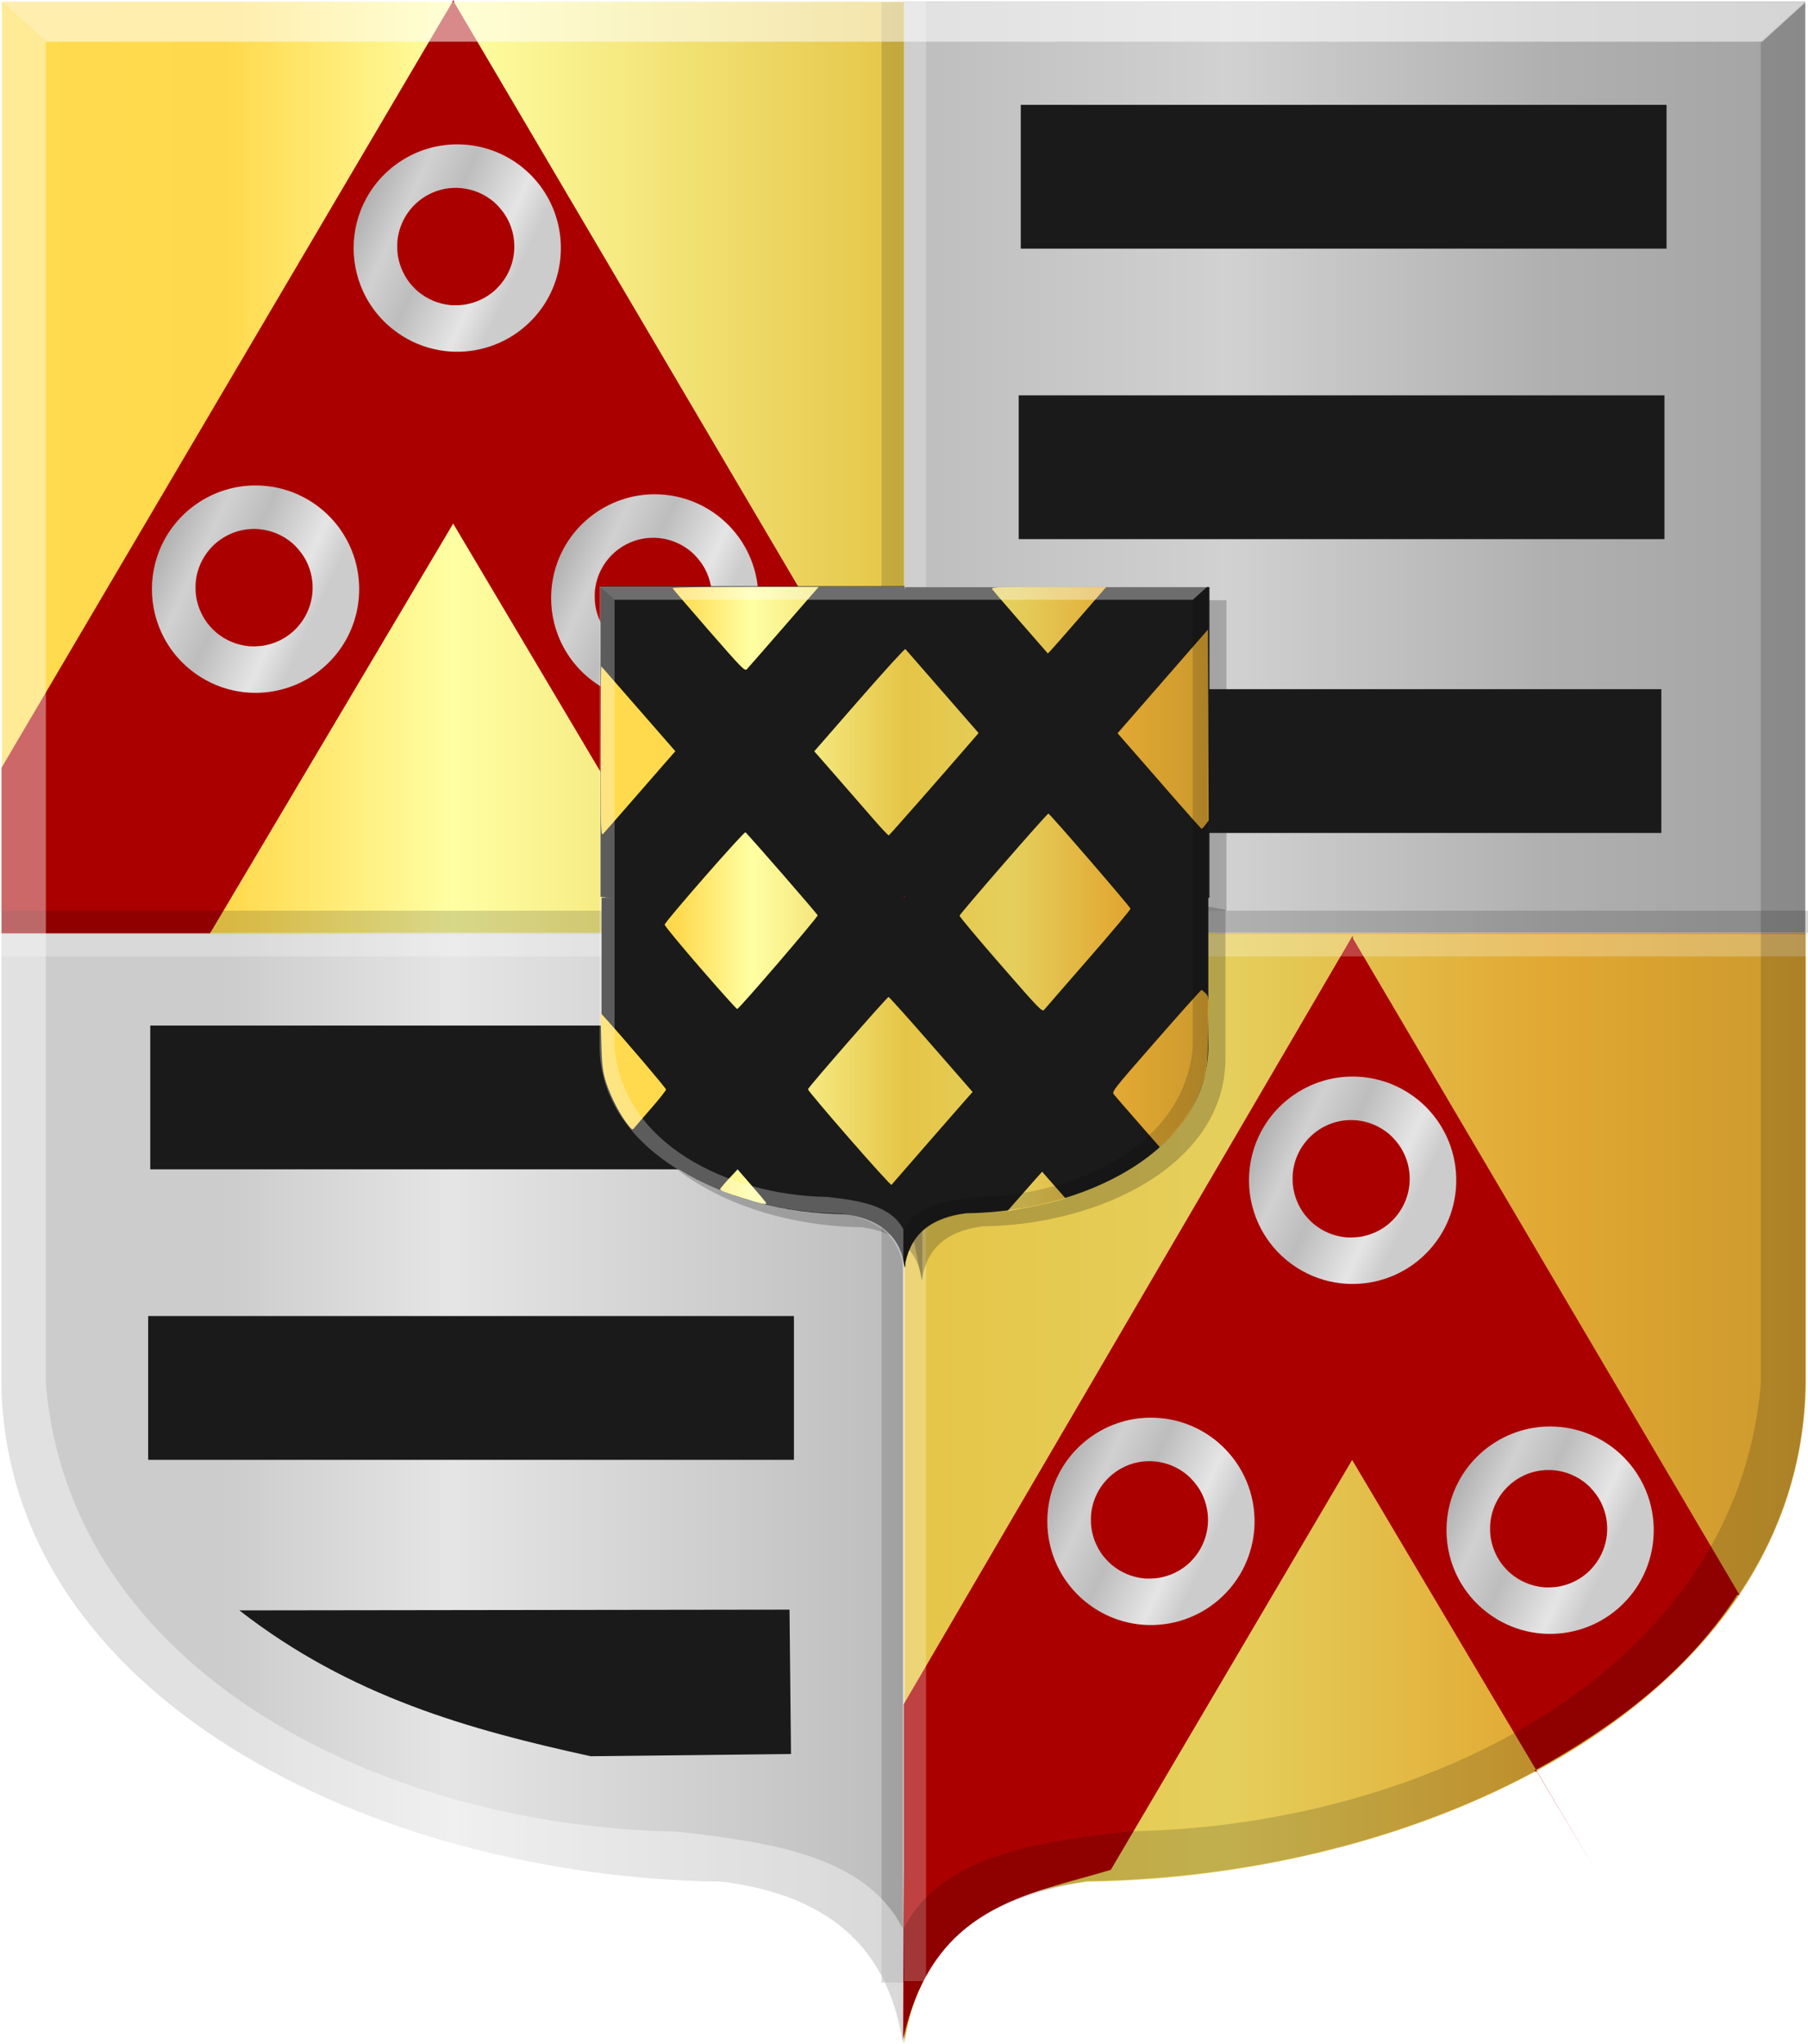
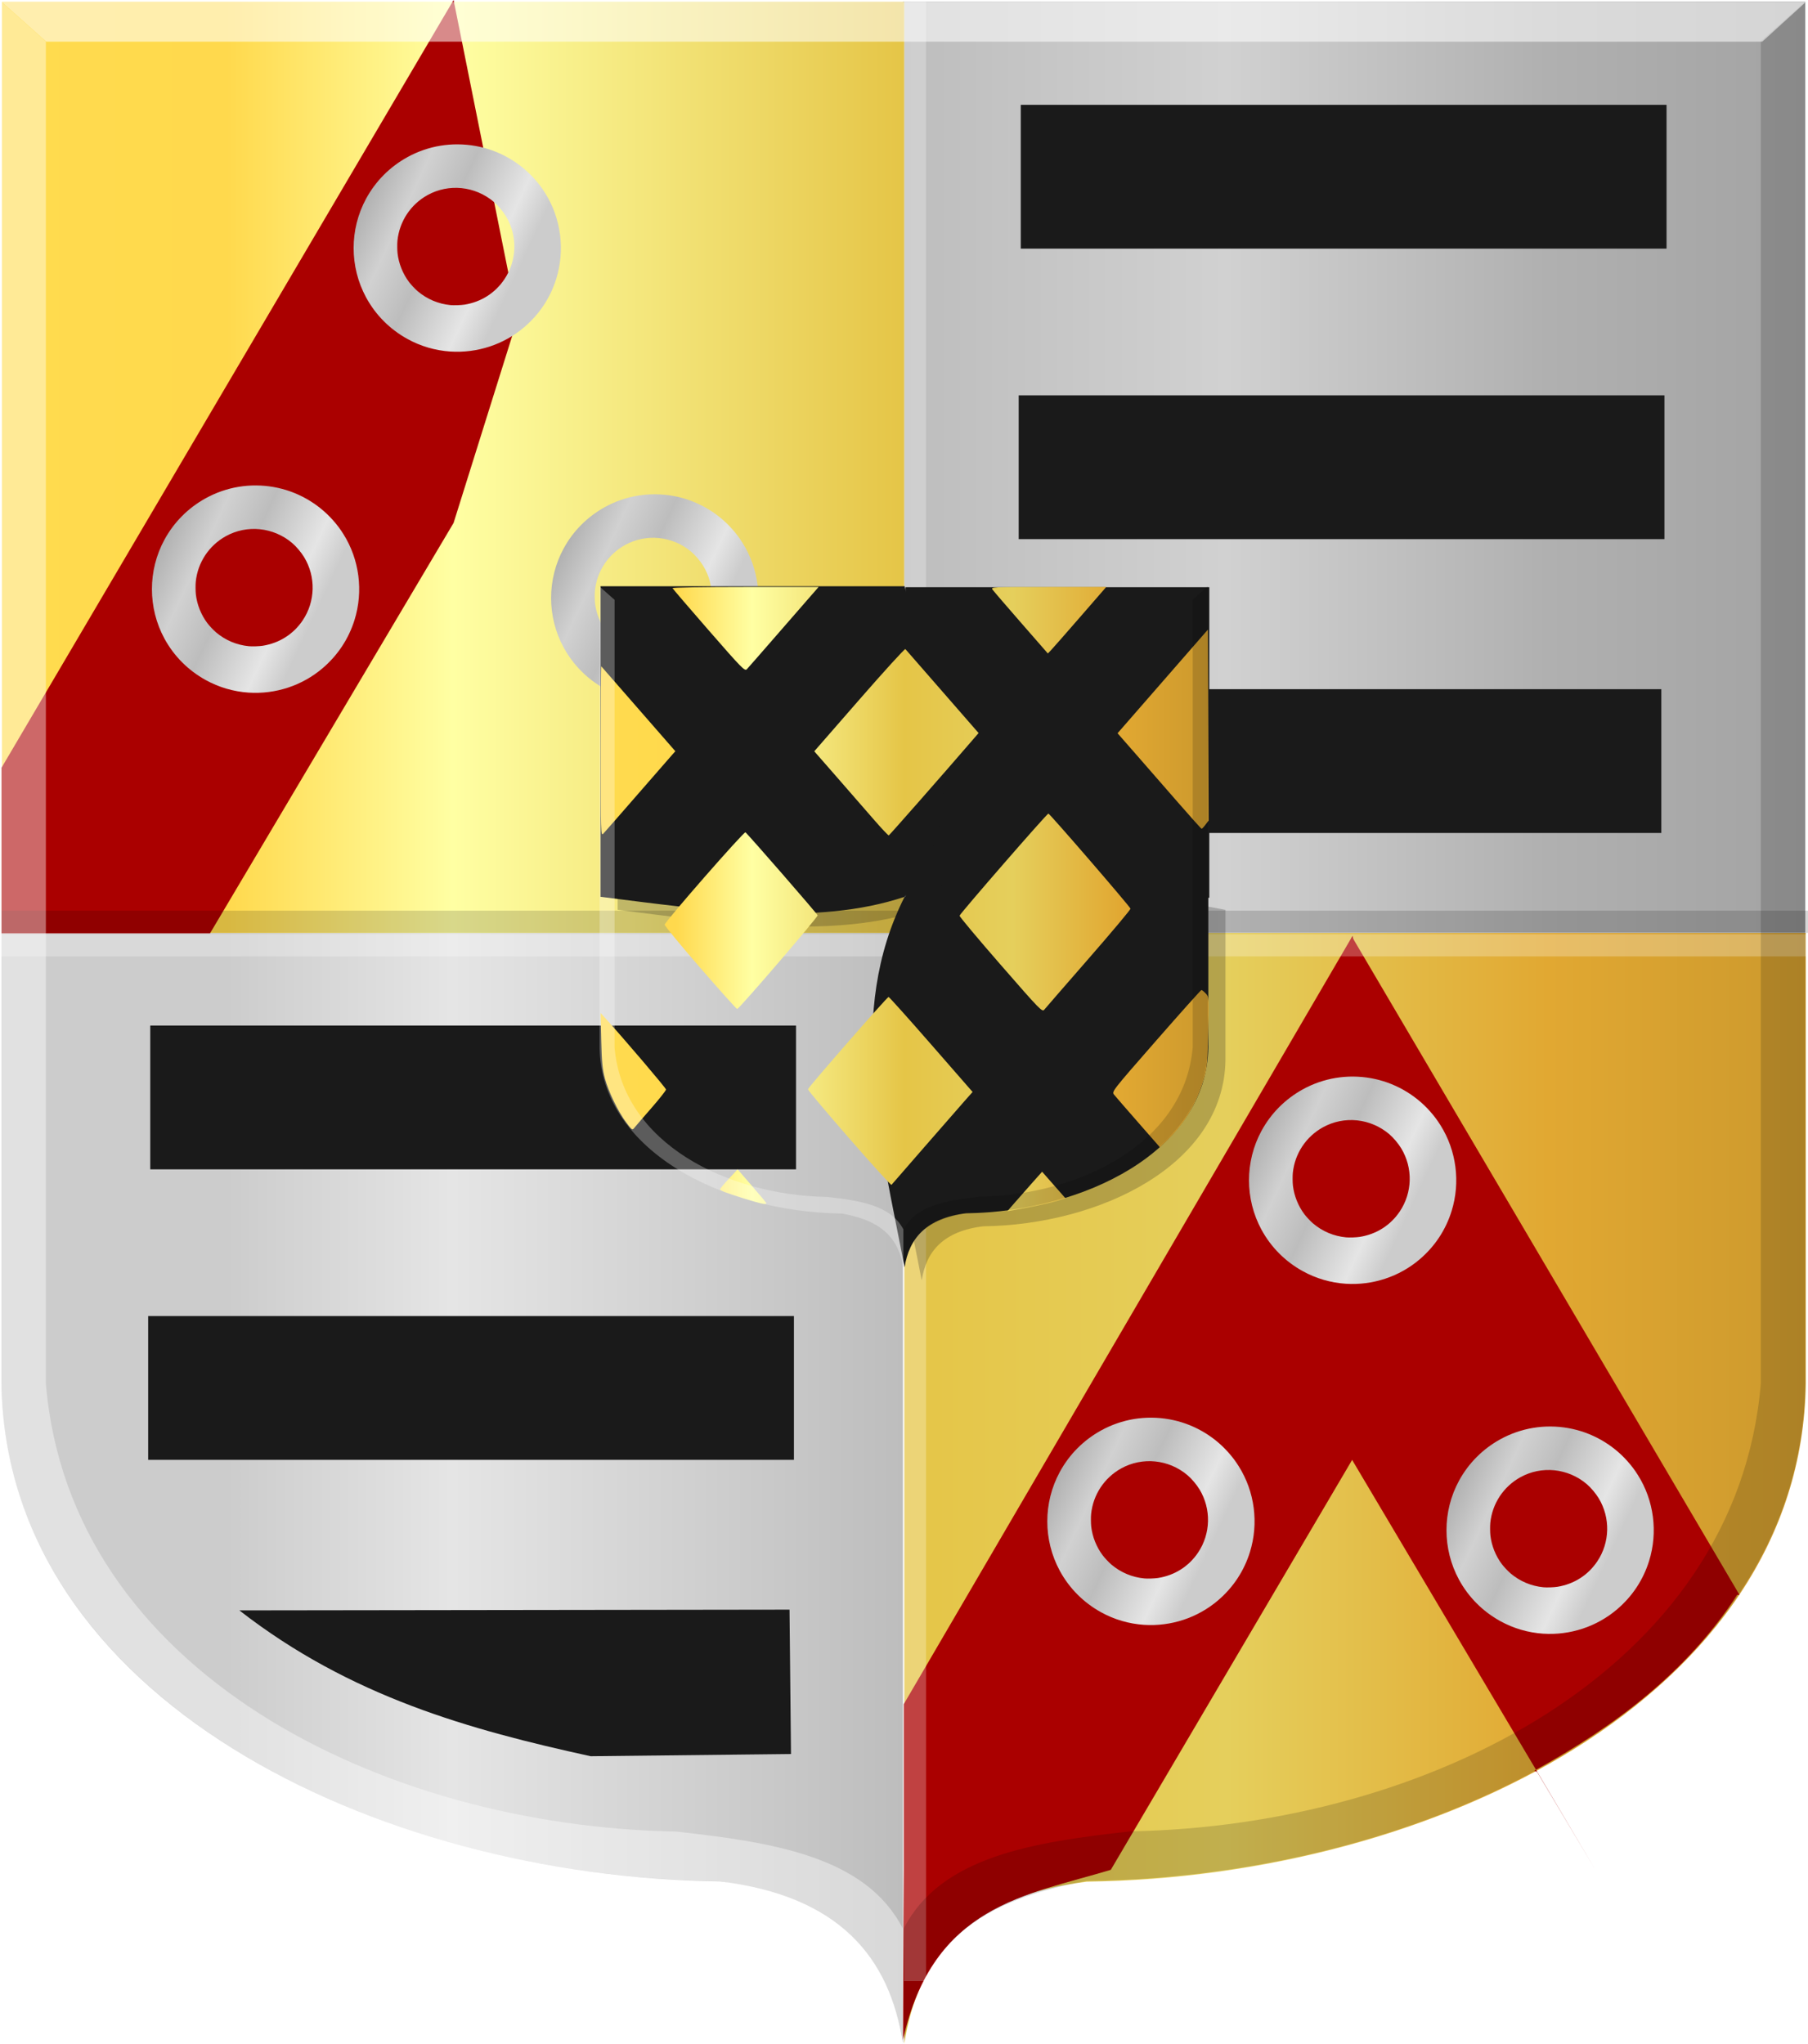
<svg xmlns="http://www.w3.org/2000/svg" xmlns:ns1="http://www.inkscape.org/namespaces/inkscape" xmlns:ns2="http://sodipodi.sourceforge.net/DTD/sodipodi-0.dtd" xmlns:xlink="http://www.w3.org/1999/xlink" width="433.965" height="490.485" id="svg22513" version="1.1" ns1:version="0.48.4 r9939" ns2:docname="Nieuw document 145">
  <defs id="defs22515">
    <linearGradient y2="-592.041" x2="2498.29" y1="-592.041" x1="2065.183" gradientTransform="matrix(-0.337,0,0,0.334,1103.258,597.533)" gradientUnits="userSpaceOnUse" id="linearGradient21237-9-7-3-2" xlink:href="#linearGradient20911-3-2-6-4-3" ns1:collect="always" />
    <linearGradient id="linearGradient20911-3-2-6-4-3">
      <stop id="stop20913-0-8-3-1-0" offset="0" style="stop-color:#cc992d;stop-opacity:1;" />
      <stop id="stop20915-8-0-4-5-8" offset="0.143" style="stop-color:#e1a832;stop-opacity:1;" />
      <stop style="stop-color:#e5cf5c;stop-opacity:1;" offset="0.321" id="stop20917-1-8-6-6-7" />
      <stop id="stop20919-5-5-3-4-2" offset="0.5" style="stop-color:#e5c547;stop-opacity:1;" />
      <stop style="stop-color:#ffffa3;stop-opacity:1;" offset="0.75" id="stop20921-1-1-8-1-8" />
      <stop id="stop20923-7-4-3-7-3" offset="0.875" style="stop-color:#ffd94d;stop-opacity:1;" />
      <stop style="stop-color:#ffdb4e;stop-opacity:1;" offset="1" id="stop20925-1-7-4-0-7" />
    </linearGradient>
    <filter color-interpolation-filters="sRGB" ns1:collect="always" id="filter21810-4-5">
      <feGaussianBlur ns1:collect="always" stdDeviation="1.549" id="feGaussianBlur21812-0-4" />
    </filter>
    <filter color-interpolation-filters="sRGB" ns1:collect="always" id="filter21814-6-1">
      <feGaussianBlur ns1:collect="always" stdDeviation="1.549" id="feGaussianBlur21816-1-8" />
    </filter>
    <linearGradient gradientTransform="translate(-541.015,2347.16)" y2="-1795.653" x2="1055.258" y1="-1819.341" x1="1004.801" gradientUnits="userSpaceOnUse" id="linearGradient21913-1-1-0" xlink:href="#linearGradient35623-5-5-0-6-6-9-5" ns1:collect="always" />
    <linearGradient id="linearGradient35623-5-5-0-6-6-9-5">
      <stop style="stop-color:#a3a3a3;stop-opacity:1;" offset="0" id="stop35625-2-29-5-1-93-7-5" />
      <stop style="stop-color:#b0b0b0;stop-opacity:1;" offset="0.143" id="stop35627-3-12-7-4-6-3-2" />
      <stop id="stop35629-2-6-4-9-2-5-5" offset="0.321" style="stop-color:#d1d1d1;stop-opacity:1;" />
      <stop style="stop-color:#bdbdbd;stop-opacity:1;" offset="0.5" id="stop35631-4-17-4-3-0-0-8" />
      <stop id="stop35633-6-0-9-8-0-0-3" offset="0.75" style="stop-color:#e5e5e5;stop-opacity:1;" />
      <stop style="stop-color:#cccccc;stop-opacity:1;" offset="0.875" id="stop35635-6-1-0-3-6-6-2" />
      <stop id="stop35637-6-5-6-2-5-5-7" offset="1" style="stop-color:#cccccc;stop-opacity:1;" />
    </linearGradient>
    <linearGradient gradientTransform="translate(-636.828,2345.039)" y2="-1795.653" x2="1055.258" y1="-1819.341" x1="1004.801" gradientUnits="userSpaceOnUse" id="linearGradient21913-18-8" xlink:href="#linearGradient35623-5-5-0-6-8-2-5" ns1:collect="always" />
    <linearGradient id="linearGradient35623-5-5-0-6-8-2-5">
      <stop style="stop-color:#a3a3a3;stop-opacity:1;" offset="0" id="stop35625-2-29-5-1-9-7-2" />
      <stop style="stop-color:#b0b0b0;stop-opacity:1;" offset="0.143" id="stop35627-3-12-7-4-8-2-7" />
      <stop id="stop35629-2-6-4-9-9-4-2" offset="0.321" style="stop-color:#d1d1d1;stop-opacity:1;" />
      <stop style="stop-color:#bdbdbd;stop-opacity:1;" offset="0.5" id="stop35631-4-17-4-3-9-5-9" />
      <stop id="stop35633-6-0-9-8-7-2-7" offset="0.75" style="stop-color:#e5e5e5;stop-opacity:1;" />
      <stop style="stop-color:#cccccc;stop-opacity:1;" offset="0.875" id="stop35635-6-1-0-3-0-2-6" />
      <stop id="stop35637-6-5-6-2-8-5-3" offset="1" style="stop-color:#cccccc;stop-opacity:1;" />
    </linearGradient>
    <linearGradient y2="-1795.653" x2="1055.258" y1="-1819.341" x1="1004.801" gradientTransform="translate(-588.416,2263.178)" gradientUnits="userSpaceOnUse" id="linearGradient22232" xlink:href="#linearGradient35623-5-5-0-6-69-5" ns1:collect="always" />
    <linearGradient id="linearGradient35623-5-5-0-6-69-5">
      <stop style="stop-color:#a3a3a3;stop-opacity:1;" offset="0" id="stop35625-2-29-5-1-8-9" />
      <stop style="stop-color:#b0b0b0;stop-opacity:1;" offset="0.143" id="stop35627-3-12-7-4-3-8" />
      <stop id="stop35629-2-6-4-9-5-9" offset="0.321" style="stop-color:#d1d1d1;stop-opacity:1;" />
      <stop style="stop-color:#bdbdbd;stop-opacity:1;" offset="0.5" id="stop35631-4-17-4-3-5-5" />
      <stop id="stop35633-6-0-9-8-05-4" offset="0.75" style="stop-color:#e5e5e5;stop-opacity:1;" />
      <stop style="stop-color:#cccccc;stop-opacity:1;" offset="0.875" id="stop35635-6-1-0-3-8-9" />
      <stop id="stop35637-6-5-6-2-1-5" offset="1" style="stop-color:#cccccc;stop-opacity:1;" />
    </linearGradient>
    <linearGradient gradientTransform="translate(-755.926,2123.43)" y2="-1795.653" x2="1055.258" y1="-1819.341" x1="1004.801" gradientUnits="userSpaceOnUse" id="linearGradient21913-1-1" xlink:href="#linearGradient35623-5-5-0-6-6-9" ns1:collect="always" />
    <linearGradient id="linearGradient35623-5-5-0-6-6-9">
      <stop style="stop-color:#a3a3a3;stop-opacity:1;" offset="0" id="stop35625-2-29-5-1-93-7" />
      <stop style="stop-color:#b0b0b0;stop-opacity:1;" offset="0.143" id="stop35627-3-12-7-4-6-3" />
      <stop id="stop35629-2-6-4-9-2-5" offset="0.321" style="stop-color:#d1d1d1;stop-opacity:1;" />
      <stop style="stop-color:#bdbdbd;stop-opacity:1;" offset="0.5" id="stop35631-4-17-4-3-0-0" />
      <stop id="stop35633-6-0-9-8-0-0" offset="0.75" style="stop-color:#e5e5e5;stop-opacity:1;" />
      <stop style="stop-color:#cccccc;stop-opacity:1;" offset="0.875" id="stop35635-6-1-0-3-6-6" />
      <stop id="stop35637-6-5-6-2-5-5" offset="1" style="stop-color:#cccccc;stop-opacity:1;" />
    </linearGradient>
    <linearGradient gradientTransform="translate(-851.739,2121.309)" y2="-1795.653" x2="1055.258" y1="-1819.341" x1="1004.801" gradientUnits="userSpaceOnUse" id="linearGradient21913-18" xlink:href="#linearGradient35623-5-5-0-6-8-2" ns1:collect="always" />
    <linearGradient id="linearGradient35623-5-5-0-6-8-2">
      <stop style="stop-color:#a3a3a3;stop-opacity:1;" offset="0" id="stop35625-2-29-5-1-9-7" />
      <stop style="stop-color:#b0b0b0;stop-opacity:1;" offset="0.143" id="stop35627-3-12-7-4-8-2" />
      <stop id="stop35629-2-6-4-9-9-4" offset="0.321" style="stop-color:#d1d1d1;stop-opacity:1;" />
      <stop style="stop-color:#bdbdbd;stop-opacity:1;" offset="0.5" id="stop35631-4-17-4-3-9-5" />
      <stop id="stop35633-6-0-9-8-7-2" offset="0.75" style="stop-color:#e5e5e5;stop-opacity:1;" />
      <stop style="stop-color:#cccccc;stop-opacity:1;" offset="0.875" id="stop35635-6-1-0-3-0-2" />
      <stop id="stop35637-6-5-6-2-8-5" offset="1" style="stop-color:#cccccc;stop-opacity:1;" />
    </linearGradient>
    <linearGradient gradientTransform="translate(-803.327,2039.448)" y2="-1795.653" x2="1055.258" y1="-1819.341" x1="1004.801" gradientUnits="userSpaceOnUse" id="linearGradient22009" xlink:href="#linearGradient35623-5-5-0-6-69" ns1:collect="always" />
    <linearGradient id="linearGradient35623-5-5-0-6-69">
      <stop style="stop-color:#a3a3a3;stop-opacity:1;" offset="0" id="stop35625-2-29-5-1-8" />
      <stop style="stop-color:#b0b0b0;stop-opacity:1;" offset="0.143" id="stop35627-3-12-7-4-3" />
      <stop id="stop35629-2-6-4-9-5" offset="0.321" style="stop-color:#d1d1d1;stop-opacity:1;" />
      <stop style="stop-color:#bdbdbd;stop-opacity:1;" offset="0.5" id="stop35631-4-17-4-3-5" />
      <stop id="stop35633-6-0-9-8-05" offset="0.75" style="stop-color:#e5e5e5;stop-opacity:1;" />
      <stop style="stop-color:#cccccc;stop-opacity:1;" offset="0.875" id="stop35635-6-1-0-3-8" />
      <stop id="stop35637-6-5-6-2-1" offset="1" style="stop-color:#cccccc;stop-opacity:1;" />
    </linearGradient>
    <linearGradient ns1:collect="always" xlink:href="#linearGradient4053-4-9-3-1-7-2-4-5-0-9-1-0-5-0-4-9-9" id="linearGradient20574" x1="439.62" y1="-1108.81" x2="872.589" y2="-1108.81" gradientUnits="userSpaceOnUse" gradientTransform="matrix(-1,0,0,1,990.355,1538.545)" />
    <linearGradient id="linearGradient4053-4-9-3-1-7-2-4-5-0-9-1-0-5-0-4-9-9">
      <stop id="stop4055-9-5-8-3-0-0-0-1-9-5-3-5-7-6-2-8-2" offset="0" style="stop-color:#cc992d;stop-opacity:1;" />
      <stop id="stop4057-8-8-5-6-8-8-0-0-4-3-2-0-3-4-1-5-4" offset="0.143" style="stop-color:#e1a832;stop-opacity:1;" />
      <stop style="stop-color:#e5cf5c;stop-opacity:1;" offset="0.321" id="stop4059-2-9-9-4-1-7-5-3-4-0-8-6-0-8-2-6-9" />
      <stop id="stop4061-4-6-3-5-8-8-9-9-3-9-1-5-2-9-7-6-1" offset="0.5" style="stop-color:#e5c547;stop-opacity:1;" />
      <stop style="stop-color:#ffffa3;stop-opacity:1;" offset="0.75" id="stop4063-5-2-0-7-2-3-7-9-5-5-9-6-5-7-5-7-0-5" />
      <stop id="stop4065-2-5-2-2-0-3-5-8-8-5-4-1-7-6-9-7-7" offset="0.875" style="stop-color:#ffd94d;stop-opacity:1;" />
      <stop style="stop-color:#ffdb4e;stop-opacity:1;" offset="1" id="stop4067-9-7-5-0-3-0-3-9-4-1-6-8-7-2-5-2-3" />
    </linearGradient>
    <linearGradient ns1:collect="always" xlink:href="#linearGradient35623-5-5-0" id="linearGradient20576" x1="439.73" y1="-1108.862" x2="872.698" y2="-1108.862" gradientUnits="userSpaceOnUse" gradientTransform="matrix(-1,0,0,1,1312.319,0)" />
    <linearGradient id="linearGradient35623-5-5-0">
      <stop style="stop-color:#a3a3a3;stop-opacity:1;" offset="0" id="stop35625-2-29-5" />
      <stop style="stop-color:#b0b0b0;stop-opacity:1;" offset="0.143" id="stop35627-3-12-7" />
      <stop id="stop35629-2-6-4" offset="0.321" style="stop-color:#d1d1d1;stop-opacity:1;" />
      <stop style="stop-color:#bdbdbd;stop-opacity:1;" offset="0.5" id="stop35631-4-17-4" />
      <stop id="stop35633-6-0-9" offset="0.75" style="stop-color:#e5e5e5;stop-opacity:1;" />
      <stop style="stop-color:#cccccc;stop-opacity:1;" offset="0.875" id="stop35635-6-1-0" />
      <stop id="stop35637-6-5-6" offset="1" style="stop-color:#cccccc;stop-opacity:1;" />
    </linearGradient>
    <linearGradient y2="-1108.862" x2="872.698" y1="-1108.862" x1="439.73" gradientTransform="matrix(-1,0,0,1,990.355,1538.545)" gradientUnits="userSpaceOnUse" id="linearGradient22511" xlink:href="#linearGradient35623-5-5-0" ns1:collect="always" />
  </defs>
  <ns2:namedview id="base" pagecolor="#ffffff" bordercolor="#666666" borderopacity="1.0" ns1:pageopacity="0.0" ns1:pageshadow="2" ns1:zoom="0.35" ns1:cx="257.69697" ns1:cy="142.38545" ns1:document-units="px" ns1:current-layer="layer1" showgrid="false" fit-margin-top="0" fit-margin-left="0" fit-margin-right="0" fit-margin-bottom="0" ns1:window-width="1600" ns1:window-height="837" ns1:window-x="-8" ns1:window-y="-8" ns1:window-maximized="1" />
  <g ns1:label="Laag 1" ns1:groupmode="layer" id="layer1" transform="translate(-117.303,-184.262)">
    <path style="fill:url(#linearGradient22511);fill-opacity:1;stroke:none" d="m 550.625,184.67 -216.594,0 0,223.446 -216.375,0 0,108.187 c 1.072,75.279 89.305,118.424 172.534,119.501 28.481,3.476 40.643,18.116 43.841,38.891 l 0,-266.579 216.594,0 z" id="path20524" ns1:connector-curvature="0" ns2:nodetypes="cccccccccc" />
    <path style="fill:url(#linearGradient20574);fill-opacity:1;stroke:none" d="m 117.766,184.723 216.594,0 0,223.446 216.375,0 0,108.187 c -1.072,75.279 -89.305,118.424 -172.534,119.501 -28.481,3.476 -40.643,18.116 -43.841,38.891 l 0,-266.579 -216.594,0 z" id="path20524-0" ns1:connector-curvature="0" ns2:nodetypes="cccccccccc" />
    <rect style="fill:#1a1a1a;fill-opacity:1;stroke:none" id="rect21513-8" width="155" height="34.509" x="362.313" y="209.423" />
    <rect style="fill:#1a1a1a;fill-opacity:1;stroke:none" id="rect21513-8-8" width="155" height="34.509" x="361.813" y="279.142" />
    <rect style="fill:#1a1a1a;fill-opacity:1;stroke:none" id="rect21513-8-7" width="155" height="34.509" x="361.063" y="349.664" />
    <rect style="fill:#1a1a1a;fill-opacity:1;stroke:none" id="rect21513-8-9" width="155" height="34.509" x="153.367" y="430.393" />
    <rect style="fill:#1a1a1a;fill-opacity:1;stroke:none" id="rect21513-8-8-5" width="155" height="34.509" x="152.867" y="500.113" />
    <path style="fill:#1a1a1a;fill-opacity:1;stroke:none" d="m 174.755,570.75 132.052,-0.177 0.354,34.648 -48.083,0.53 c -28.966,-6.341 -57.679,-14.26 -84.322,-35.002 z" id="path21607" ns1:connector-curvature="0" ns2:nodetypes="ccccc" />
    <path style="fill:#aa0000;stroke:none" d="m 167.713,408.262 0,0 -50.039,0 0,-39.753 108.5,-184.247 15.358,76.5 -15.358,49 z" id="path21615-3" ns1:connector-curvature="0" />
-     <path style="fill:#aa0000;stroke:none" d="m 284.546,408.43 0,0 50.039,0 0,-39.753 -108.5,-184.247 -15.358,76.5 15.358,49 z" id="path21615-9-3" ns1:connector-curvature="0" />
    <path style="fill:#aa0000;fill-opacity:1;stroke:none" d="m 383.923,633.016 0,0 c -20.365,6.143 -42.656,8.435 -49.892,40.835 l 0.21,-40.835 0,-39.784 107.725,-184.393 15.249,76.56 -15.249,49.039 z" id="path21615-3-1" ns1:connector-curvature="0" ns2:nodetypes="ccccccccc" />
    <path style="fill:#aa0000;fill-opacity:1;stroke:none" d="m 500.23,633.006 -14,-23.5 -0.711,-0.25 c 19.357,-10.694 36.692,-23.596 48.75,-42.253 l 0.572,0.051 -93.071,-158.048 -15.358,76.5 15.358,49 44.221,74.507 z" id="path21615-9-3-4" ns1:connector-curvature="0" ns2:nodetypes="cccccccccc" />
    <rect style="fill:#ffffff;fill-opacity:0.255;stroke:none" id="rect21686" width="433.536" height="5.328" x="117.303" y="408.469" />
    <rect style="fill:#000000;fill-opacity:0.153;stroke:none" id="rect21686-1" width="433.536" height="5.328" x="117.732" y="402.821" />
    <rect style="fill:#ffffff;fill-opacity:0.255;stroke:none" id="rect21686-4" width="475.286" height="5.328" x="-659.714" y="334.252" transform="matrix(0,-1,1,0,0,0)" />
-     <rect style="fill:#000000;fill-opacity:0.15;stroke:none" id="rect21686-4-5" width="475.286" height="5.328" x="-660.066" y="328.899" transform="matrix(0,-1,1,0,0,0)" />
    <path style="fill:#000000;fill-opacity:0.158;stroke:none" d="m 550.599,184.663 -10.656,9.503 0,322.13 c -5.736,68.917 -80.264,106.217 -151.271,107.48 -23.195,2.57 -45.59,5.965 -54.447,23.335 l 0,27.577 c 4.358,-27.859 24.059,-35.212 43.752,-38.979 86.774,-1.136 171.852,-46.5 172.622,-119.413 z" id="path20584-0" ns1:connector-curvature="0" ns2:nodetypes="ccccccccc" />
    <path style="fill:#ffffff;fill-opacity:0.408;stroke:none" d="m 117.66,184.717 10.656,9.503 0,322.13 c 5.736,68.917 80.264,106.217 151.271,107.48 23.195,2.57 45.59,5.965 54.447,23.335 l 0,27.577 C 329.677,646.883 309.976,639.53 290.283,635.762 203.508,634.626 118.43,589.263 117.66,516.35 z" id="path20584-0-0" ns1:connector-curvature="0" ns2:nodetypes="ccccccccc" />
    <path style="fill:#ffffff;fill-opacity:0.54;stroke:none" d="m 550.726,184.762 -10.438,9.503 -411.875,0 -10.656,-9.503 z" id="path20604-87-7" ns1:connector-curvature="0" />
    <path style="fill:url(#linearGradient22009);fill-opacity:1" d="m 225.423,268.63 c -3.642,-0.239 -7.139,-1.261 -10.323,-3.015 -4.223,-2.327 -7.646,-5.766 -9.927,-9.975 -3.989,-7.359 -3.989,-16.334 0,-23.693 2.281,-4.209 5.704,-7.647 9.927,-9.975 4.959,-2.732 10.703,-3.675 16.328,-2.681 5.479,0.968 10.539,3.808 14.233,7.986 1.003,1.135 1.677,2.032 2.475,3.297 3.842,6.088 4.83,13.692 2.677,20.608 -1.412,4.535 -4.027,8.489 -7.669,11.591 -4.892,4.168 -11.279,6.279 -17.72,5.856 z m 3.371,-11.254 c 3.964,-0.629 7.348,-2.777 9.569,-6.076 3.055,-4.537 3.199,-10.46 0.369,-15.151 -0.714,-1.183 -1.9,-2.587 -2.906,-3.439 -4.48,-3.794 -10.823,-4.442 -15.905,-1.624 -4.057,2.25 -6.736,6.302 -7.217,10.916 -0.076,0.733 -0.066,2.312 0.022,3.059 0.287,2.461 1.259,4.892 2.751,6.883 0.459,0.612 1.498,1.717 2.072,2.203 2.267,1.92 4.97,3.061 7.922,3.345 0.787,0.075 2.493,0.017 3.323,-0.115 z" id="path21883-5" ns1:connector-curvature="0" />
    <path style="fill:url(#linearGradient21913-18);fill-opacity:1" d="m 177.011,350.491 c -3.642,-0.239 -7.139,-1.261 -10.323,-3.015 -4.223,-2.327 -7.646,-5.766 -9.927,-9.975 -3.989,-7.359 -3.989,-16.334 0,-23.693 2.281,-4.209 5.704,-7.647 9.927,-9.975 4.959,-2.732 10.703,-3.675 16.328,-2.681 5.479,0.968 10.539,3.808 14.233,7.986 1.003,1.135 1.677,2.032 2.475,3.297 3.842,6.088 4.83,13.692 2.677,20.608 -1.412,4.535 -4.027,8.489 -7.669,11.591 -4.892,4.168 -11.279,6.279 -17.72,5.856 z m 3.371,-11.254 c 3.964,-0.629 7.348,-2.777 9.569,-6.076 3.055,-4.537 3.199,-10.46 0.369,-15.151 -0.714,-1.183 -1.9,-2.587 -2.906,-3.439 -4.48,-3.794 -10.823,-4.442 -15.905,-1.624 -4.057,2.25 -6.736,6.302 -7.217,10.916 -0.076,0.733 -0.066,2.312 0.022,3.059 0.287,2.461 1.259,4.892 2.751,6.883 0.459,0.612 1.498,1.717 2.072,2.203 2.267,1.92 4.97,3.061 7.922,3.345 0.787,0.075 2.493,0.017 3.323,-0.115 z" id="path21883-4-0" ns1:connector-curvature="0" />
    <path style="fill:url(#linearGradient21913-1-1);fill-opacity:1" d="m 272.824,352.612 c -3.642,-0.239 -7.139,-1.261 -10.323,-3.015 -4.223,-2.327 -7.646,-5.766 -9.927,-9.975 -3.989,-7.359 -3.989,-16.334 0,-23.693 2.281,-4.209 5.704,-7.647 9.927,-9.975 4.959,-2.732 10.703,-3.675 16.328,-2.681 5.479,0.968 10.539,3.808 14.233,7.986 1.003,1.135 1.677,2.032 2.475,3.297 3.842,6.088 4.83,13.692 2.677,20.608 -1.412,4.535 -4.027,8.489 -7.669,11.591 -4.892,4.168 -11.279,6.279 -17.72,5.856 z m 3.371,-11.254 c 3.964,-0.629 7.348,-2.777 9.569,-6.076 3.055,-4.537 3.199,-10.46 0.369,-15.151 -0.714,-1.183 -1.9,-2.587 -2.907,-3.439 -4.48,-3.794 -10.823,-4.442 -15.905,-1.624 -4.057,2.25 -6.736,6.302 -7.217,10.916 -0.076,0.733 -0.066,2.312 0.022,3.059 0.287,2.461 1.259,4.892 2.751,6.883 0.459,0.612 1.498,1.717 2.072,2.203 2.267,1.92 4.97,3.061 7.922,3.345 0.787,0.075 2.493,0.017 3.323,-0.115 z" id="path21883-6-7" ns1:connector-curvature="0" />
    <path style="fill:url(#linearGradient22232);fill-opacity:1" d="m 440.334,492.36 c -3.642,-0.239 -7.139,-1.261 -10.323,-3.015 -4.223,-2.327 -7.646,-5.766 -9.927,-9.975 -3.989,-7.359 -3.989,-16.334 0,-23.693 2.281,-4.209 5.704,-7.647 9.927,-9.975 4.959,-2.732 10.703,-3.675 16.328,-2.681 5.479,0.968 10.539,3.808 14.233,7.986 1.003,1.135 1.677,2.032 2.475,3.297 3.842,6.088 4.83,13.692 2.677,20.608 -1.412,4.535 -4.027,8.489 -7.669,11.591 -4.892,4.168 -11.279,6.279 -17.72,5.856 z m 3.371,-11.254 c 3.964,-0.629 7.348,-2.777 9.569,-6.076 3.055,-4.537 3.199,-10.46 0.369,-15.151 -0.714,-1.183 -1.9,-2.587 -2.906,-3.439 -4.48,-3.794 -10.823,-4.442 -15.905,-1.624 -4.057,2.25 -6.736,6.302 -7.217,10.916 -0.076,0.733 -0.066,2.312 0.022,3.059 0.287,2.461 1.259,4.892 2.751,6.883 0.459,0.612 1.498,1.717 2.072,2.203 2.267,1.92 4.97,3.061 7.922,3.345 0.787,0.075 2.493,0.017 3.323,-0.115 z" id="path21883-5-2" ns1:connector-curvature="0" />
    <path style="fill:url(#linearGradient21913-18-8);fill-opacity:1" d="m 391.922,574.221 c -3.642,-0.239 -7.139,-1.261 -10.323,-3.015 -4.223,-2.327 -7.646,-5.766 -9.927,-9.975 -3.989,-7.359 -3.989,-16.334 0,-23.693 2.281,-4.209 5.704,-7.647 9.927,-9.975 4.959,-2.732 10.703,-3.675 16.328,-2.681 5.479,0.968 10.539,3.808 14.233,7.986 1.003,1.135 1.677,2.032 2.475,3.297 3.842,6.088 4.83,13.692 2.677,20.608 -1.412,4.535 -4.027,8.489 -7.669,11.591 -4.892,4.168 -11.279,6.279 -17.72,5.856 z m 3.371,-11.254 c 3.964,-0.629 7.348,-2.777 9.569,-6.076 3.055,-4.537 3.199,-10.46 0.369,-15.151 -0.714,-1.183 -1.9,-2.587 -2.906,-3.439 -4.48,-3.794 -10.823,-4.442 -15.905,-1.624 -4.057,2.25 -6.736,6.302 -7.217,10.916 -0.076,0.733 -0.066,2.312 0.022,3.059 0.287,2.461 1.259,4.892 2.751,6.883 0.459,0.612 1.498,1.717 2.072,2.203 2.267,1.92 4.97,3.061 7.922,3.345 0.787,0.075 2.493,0.017 3.323,-0.115 z" id="path21883-4-0-5" ns1:connector-curvature="0" />
    <path style="fill:url(#linearGradient21913-1-1-0);fill-opacity:1" d="m 487.735,576.342 c -3.642,-0.239 -7.139,-1.261 -10.323,-3.015 -4.223,-2.327 -7.646,-5.766 -9.927,-9.975 -3.989,-7.359 -3.989,-16.334 0,-23.693 2.281,-4.209 5.704,-7.647 9.927,-9.975 4.959,-2.732 10.703,-3.675 16.328,-2.681 5.479,0.968 10.539,3.808 14.233,7.986 1.003,1.135 1.677,2.032 2.475,3.297 3.842,6.088 4.83,13.692 2.677,20.608 -1.412,4.535 -4.027,8.489 -7.669,11.591 -4.892,4.168 -11.279,6.279 -17.72,5.856 z m 3.371,-11.254 c 3.964,-0.629 7.348,-2.777 9.569,-6.076 3.055,-4.537 3.199,-10.46 0.369,-15.151 -0.714,-1.183 -1.9,-2.587 -2.907,-3.439 -4.48,-3.794 -10.823,-4.442 -15.905,-1.624 -4.057,2.25 -6.736,6.302 -7.217,10.916 -0.076,0.733 -0.066,2.312 0.022,3.059 0.287,2.461 1.259,4.892 2.751,6.883 0.459,0.612 1.498,1.717 2.072,2.203 2.267,1.92 4.97,3.061 7.922,3.345 0.787,0.075 2.493,0.017 3.323,-0.115 z" id="path21883-6-7-2" ns1:connector-curvature="0" />
-     <path style="fill:#1a1a1a;fill-opacity:0.239;stroke:none;filter:url(#filter21814-6-1)" d="m 411.685,328.301 -72.981,0 0,74.536 -72.907,0 0,36.089 c 0.361,25.111 30.091,39.503 58.135,39.863 9.596,1.159 13.695,6.043 14.772,12.973 l 0,-88.925 72.981,0 z" id="path20524-2-1-6-2" ns1:connector-curvature="0" ns2:nodetypes="cccccccccc" />
    <path style="fill:#1a1a1a;fill-opacity:0.239;stroke:none;filter:url(#filter21810-4-5)" d="m 265.552,328.083 72.981,0 c 6.902,26.31 17.27,53.355 0,74.536 22.607,-8.395 47.651,-4.723 72.907,0 l 0,36.089 c -0.361,25.111 -30.091,39.503 -58.135,39.863 -9.597,1.159 -13.695,6.043 -14.772,12.973 -5.841,-30.396 -14.07,-61.1 0,-88.925 -21.326,7.13 -47.301,3.216 -72.981,0 z" id="path20524-0-3-5-1-9" ns1:connector-curvature="0" ns2:nodetypes="cccccccccc" />
    <rect style="fill:#1a1a1a;fill-opacity:1;stroke:none" id="rect20514-0-6-3-2-6" width="72.907" height="74.536" x="334.661" y="325.185" />
-     <path style="fill:#1a1a1a;fill-opacity:1;stroke:none" d="m 407.579,325.175 -72.981,0 0,74.536 -72.907,0 0,36.089 c 0.361,25.111 30.091,39.503 58.135,39.863 9.597,1.159 13.695,6.043 14.772,12.973 l 0,-88.925 72.981,0 z" id="path20524-2-1-6-7-8" ns1:connector-curvature="0" ns2:nodetypes="cccccccccc" />
    <path style="fill:#1a1a1a;fill-opacity:1;stroke:none" d="m 261.446,324.957 72.981,0 c 6.902,26.31 17.27,53.355 0,74.536 22.607,-8.395 47.651,-4.723 72.907,0 l 0,36.089 c -0.361,25.111 -30.091,39.503 -58.135,39.863 -9.597,1.159 -13.695,6.043 -14.772,12.973 -5.841,-30.396 -14.07,-61.1 0,-88.925 -21.326,7.13 -47.301,3.216 -72.981,0 z" id="path20524-0-3-5-1-8-9" ns1:connector-curvature="0" ns2:nodetypes="cccccccccc" />
    <path style="fill:url(#linearGradient21237-9-7-3-2);fill-opacity:1" d="m 361.064,472.678 c 1.093,-1.253 2.974,-3.388 4.18,-4.743 l 2.193,-2.464 1.024,1.164 c 0.563,0.64 1.829,2.079 2.812,3.199 l 1.789,2.035 -2.294,0.674 c -2.019,0.594 -6.303,1.498 -10.362,2.188 l -1.329,0.226 1.987,-2.279 z m -65.034,-0.746 c -4.816,-1.513 -5.9,-1.931 -5.888,-2.275 0.01,-0.142 0.953,-1.27 2.106,-2.505 l 2.097,-2.247 3.369,3.884 c 1.853,2.136 3.42,4.011 3.482,4.165 0.206,0.515 -1.09,0.259 -5.167,-1.022 z m 25.102,-14.471 c -5.467,-6.272 -9.923,-11.569 -9.902,-11.771 0.048,-0.47 18.989,-22.16 19.352,-22.16 0.15,0 4.749,5.13 10.22,11.4 l 9.947,11.4 -1.946,2.193 c -1.07,1.206 -5.406,6.171 -9.634,11.033 -4.228,4.862 -7.78,8.945 -7.893,9.074 -0.113,0.129 -4.678,-4.898 -10.145,-11.17 z m 69.381,-3.792 c -2.855,-3.259 -5.463,-6.264 -5.794,-6.676 -0.601,-0.748 -0.581,-0.774 10.054,-12.94 5.861,-6.705 10.768,-12.19 10.905,-12.19 0.137,0 0.595,0.365 1.019,0.812 0.77,0.812 0.771,0.816 0.6,9.09 -0.144,6.991 -0.279,8.667 -0.868,10.78 -1.75,6.275 -4.614,11.157 -9.062,15.447 l -1.663,1.604 -5.191,-5.926 z m -122.904,-0.021 c -1.965,-2.627 -4.263,-7.375 -5.129,-10.603 -0.576,-2.146 -0.746,-3.943 -0.867,-9.173 l -0.151,-6.505 0.907,1.001 c 4.813,5.31 14.793,17.029 14.793,17.371 0,0.24 -1.592,2.259 -3.538,4.487 -1.946,2.228 -3.77,4.344 -4.054,4.702 -0.495,0.624 -0.575,0.572 -1.96,-1.28 z m 89.901,-37.811 c -5.46,-6.267 -9.909,-11.579 -9.889,-11.804 0.042,-0.458 20.995,-24.548 21.32,-24.512 0.364,0.04 19.669,22.395 19.71,22.824 0.022,0.227 -4.509,5.627 -10.069,11.999 -5.56,6.373 -10.342,11.88 -10.627,12.237 -0.493,0.618 -1.013,0.083 -10.445,-10.745 z m -72.094,0.749 c -4.726,-5.445 -8.584,-10.128 -8.574,-10.407 0.025,-0.688 19.009,-22.389 19.385,-22.16 0.485,0.297 17.167,19.469 17.332,19.919 0.135,0.368 -18.738,22.342 -19.314,22.488 -0.13,0.033 -4.103,-4.395 -8.829,-9.841 z m -23.923,-52.079 c 0,-11.263 0.055,-20.415 0.122,-20.339 0.067,0.076 4.097,4.695 8.955,10.264 l 8.834,10.125 -0.646,0.716 c -0.355,0.394 -4.103,4.694 -8.328,9.556 -4.225,4.862 -7.965,9.136 -8.309,9.498 -0.612,0.642 -0.627,0.164 -0.627,-19.82 z m 65.515,16.407 c -1.865,-2.154 -5.836,-6.713 -8.825,-10.13 l -5.434,-6.214 10.813,-12.4 c 5.947,-6.82 10.921,-12.28 11.052,-12.133 0.131,0.147 4.138,4.741 8.905,10.209 l 8.666,9.941 -1.626,1.888 c -6.763,7.849 -19.732,22.61 -19.923,22.676 -0.129,0.044 -1.761,-1.682 -3.626,-3.836 z m 73.094,-4.003 c -2.99,-3.439 -7.489,-8.597 -9.997,-11.462 l -4.561,-5.21 10.839,-12.433 10.839,-12.433 0.087,22.907 0.087,22.907 -0.74,0.99 c -0.407,0.545 -0.825,0.989 -0.929,0.988 -0.104,0 -2.636,-2.816 -5.625,-6.255 z m -112.665,-41.335 c -4.726,-5.422 -8.643,-9.991 -8.705,-10.154 -0.064,-0.17 7.376,-0.296 17.478,-0.296 l 17.591,0 -1.827,2.085 c -1.005,1.147 -4.762,5.462 -8.348,9.59 -3.586,4.128 -6.762,7.759 -7.059,8.069 -0.499,0.523 -1.16,-0.149 -9.131,-9.294 z m 74.971,-1.818 c -3.521,-4.034 -6.61,-7.626 -6.864,-7.983 -0.456,-0.64 -0.268,-0.649 13.413,-0.649 l 13.876,0 -6.304,7.255 c -3.467,3.99 -6.622,7.583 -7.011,7.983 l -0.707,0.728 -6.402,-7.334 z" id="path21073-6-9-8" ns1:connector-curvature="0" />
    <path style="fill:#ffffff;fill-opacity:0.289;stroke:none" d="m 261.223,325.045 3.591,3.17 0,107.455 c 1.933,22.989 27.045,35.432 50.971,35.853 7.816,0.857 15.361,1.99 18.346,7.784 l 0,9.199 c -1.468,-9.293 -8.107,-11.746 -14.742,-13.003 -29.239,-0.379 -57.905,-15.511 -58.165,-39.833 z" id="path20584-1-8-0-1" ns1:connector-curvature="0" ns2:nodetypes="ccccccccc" />
-     <path style="fill:#000000;fill-opacity:0.158;stroke:none" d="m 407.175,324.979 -3.591,3.17 0,107.455 c -1.933,22.989 -27.045,35.432 -50.971,35.853 -7.815,0.857 -15.361,1.99 -18.346,7.784 l 0,9.199 c 1.468,-9.293 8.107,-11.746 14.742,-13.003 29.239,-0.379 57.906,-15.511 58.165,-39.833 z" id="path20584-0-6-0-1-6" ns1:connector-curvature="0" ns2:nodetypes="ccccccccc" />
-     <path style="fill:#ffffff;fill-opacity:0.362;stroke:none" d="m 407.112,325.045 -3.517,3.17 -138.781,0 -3.591,-3.17 z" id="path20604-8-8-4-3" ns1:connector-curvature="0" />
+     <path style="fill:#000000;fill-opacity:0.158;stroke:none" d="m 407.175,324.979 -3.591,3.17 0,107.455 c -1.933,22.989 -27.045,35.432 -50.971,35.853 -7.815,0.857 -15.361,1.99 -18.346,7.784 l 0,9.199 c 1.468,-9.293 8.107,-11.746 14.742,-13.003 29.239,-0.379 57.906,-15.511 58.165,-39.833 " id="path20584-0-6-0-1-6" ns1:connector-curvature="0" ns2:nodetypes="ccccccccc" />
  </g>
</svg>